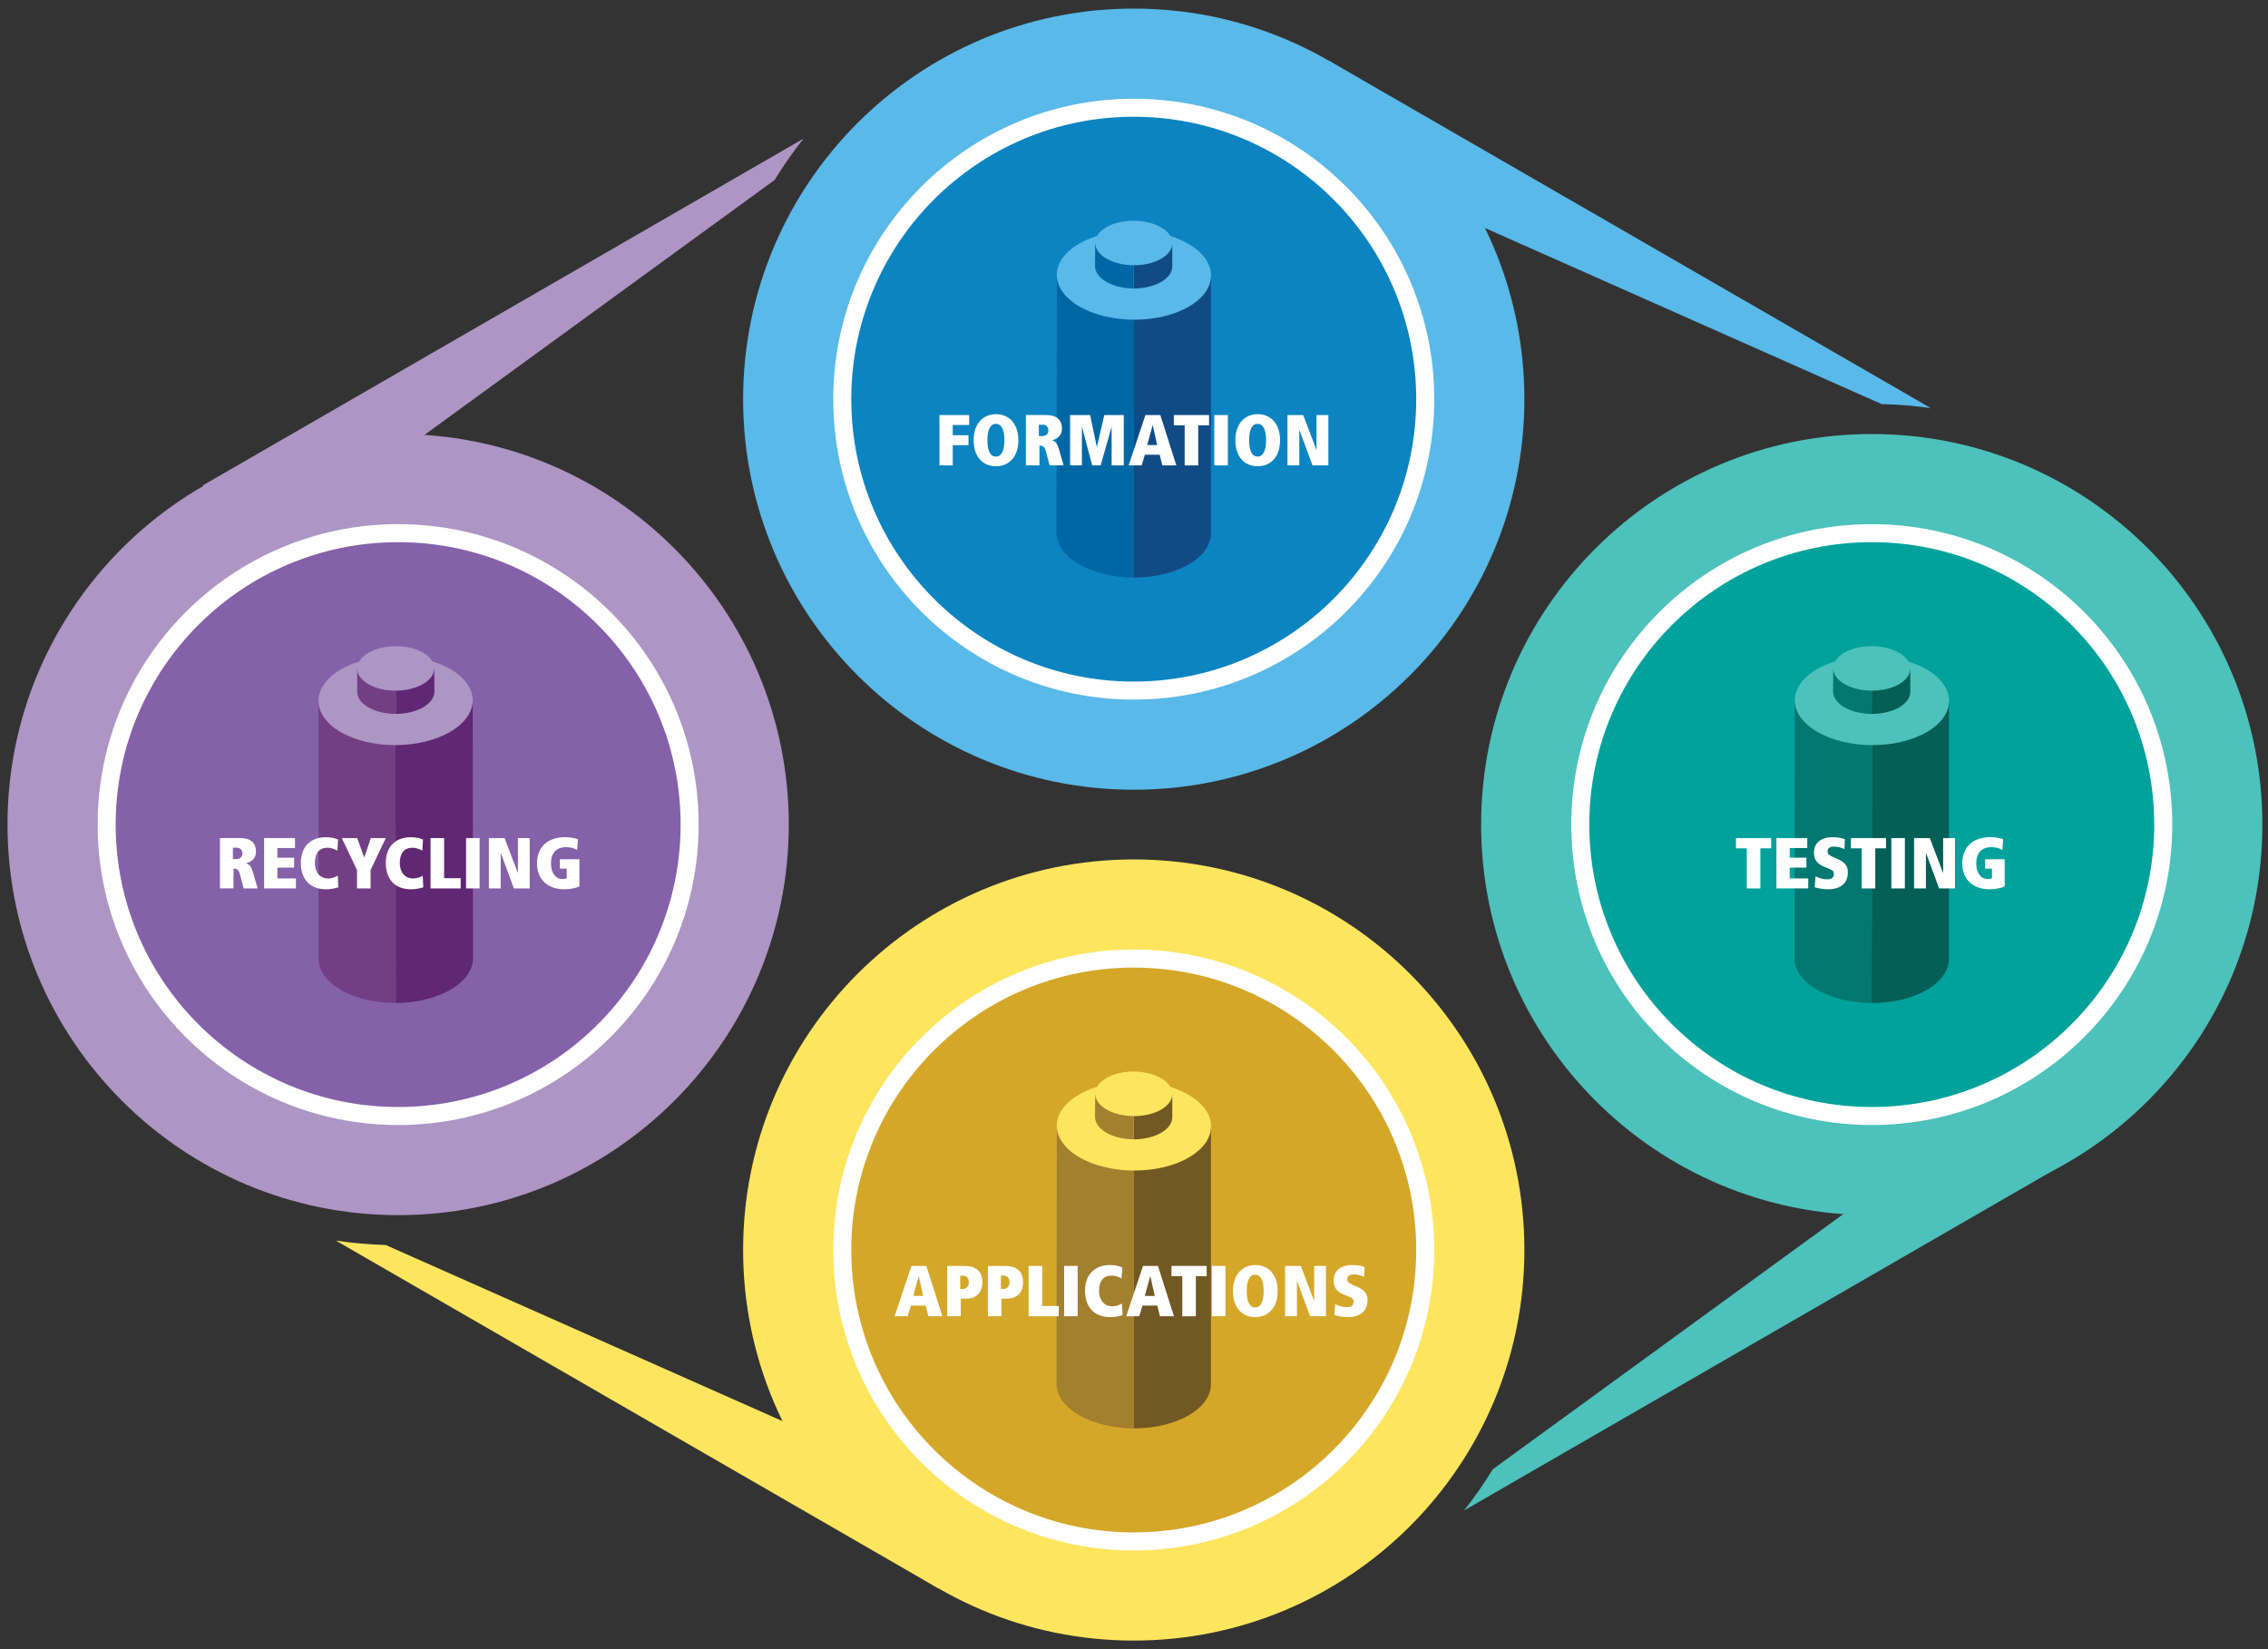
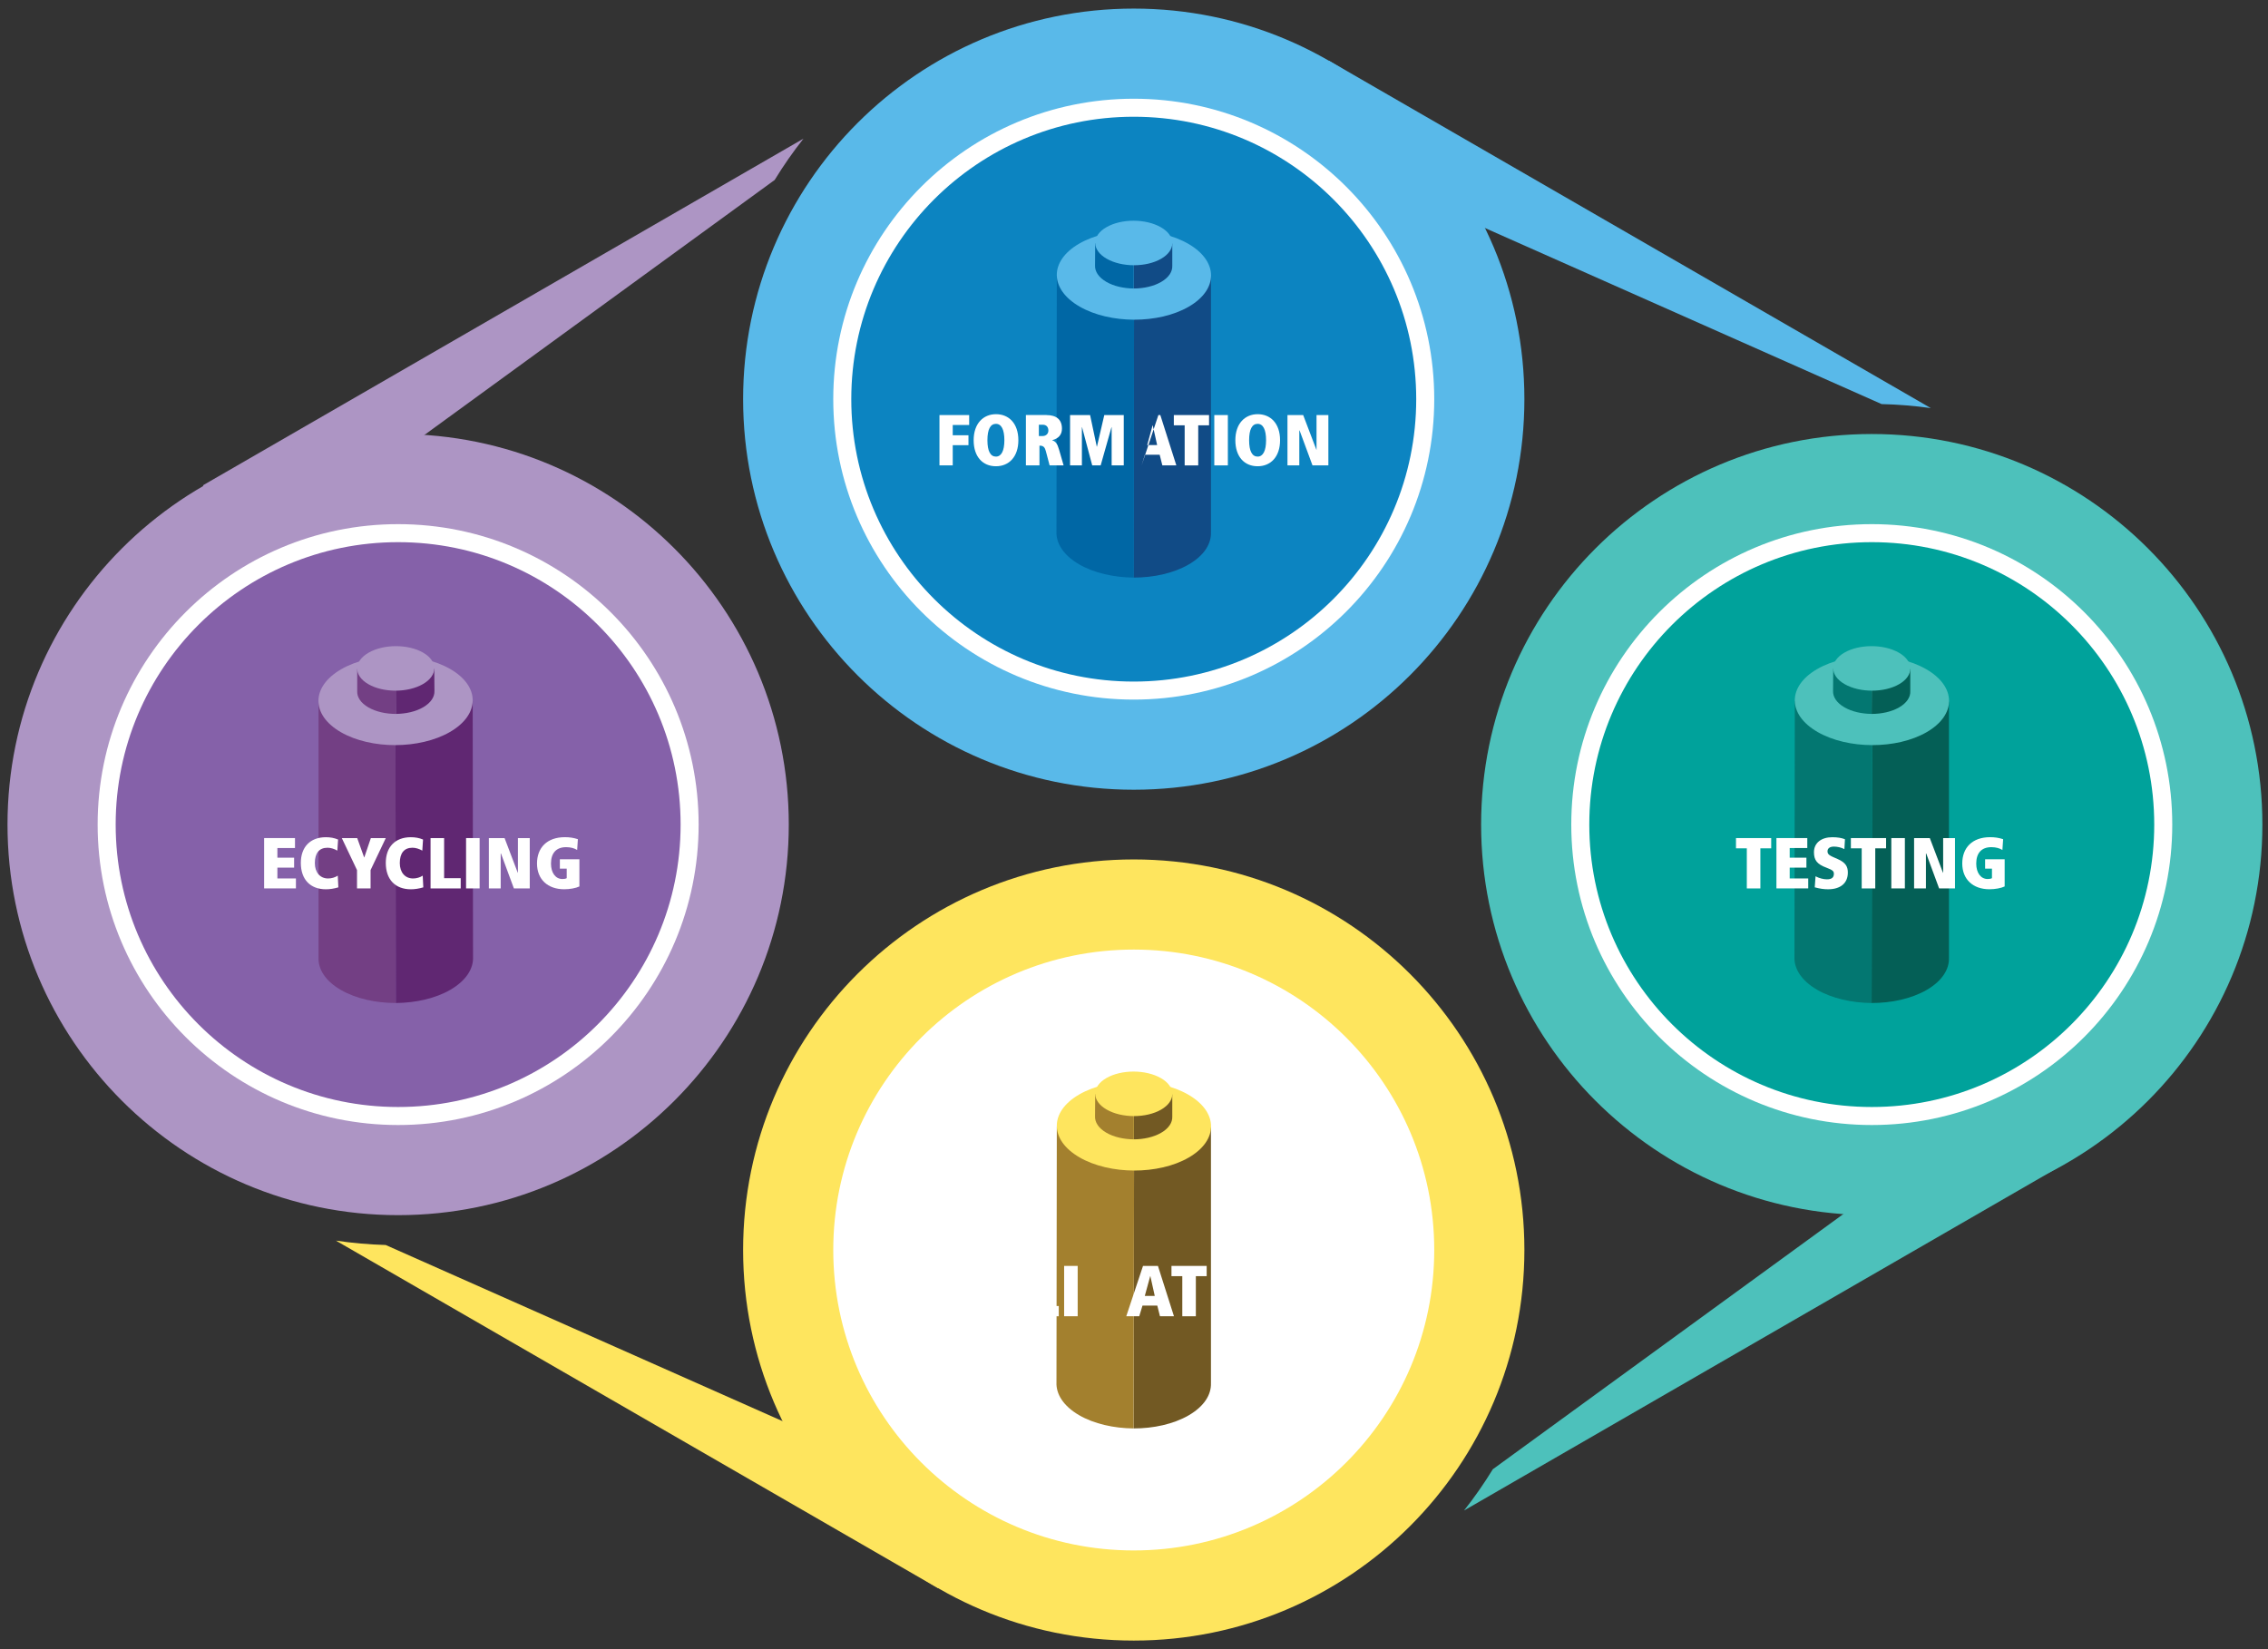
<svg xmlns="http://www.w3.org/2000/svg" id="Layer_1" viewBox="0 0 1188 864">
  <rect x="0" y="0" width="1188" height="864" fill="#333333" stroke="none" />
  <defs>
    <style>.cls-1{fill:#d5a729;}.cls-1,.cls-2,.cls-3,.cls-4,.cls-5,.cls-6,.cls-7,.cls-8,.cls-9,.cls-10,.cls-11,.cls-12,.cls-13,.cls-14,.cls-15,.cls-16,.cls-17{stroke-width:0px;}.cls-2{fill:#0067a5;}.cls-3{fill:#114b86;}.cls-4{fill:#4dc1bb;}.cls-5{fill:#8561a9;}.cls-6{fill:#733f84;}.cls-7{fill:#602772;}.cls-8{fill:#0c84c1;}.cls-9{fill:#59b9e9;}.cls-10{fill:#045f56;}.cls-11{fill:#725923;}.cls-12{fill:#037771;}.cls-13{fill:#fee55e;}.cls-14{fill:#00a29b;}.cls-15{fill:#fff;}.cls-16{fill:#ad95c4;}.cls-17{fill:#a3802e;}</style>
  </defs>
  <path class="cls-13" d="M202.06,652.26c-8.85-.26-17.56-1.03-26.12-2.3l315.44,182.12,23.61-40.89-312.93-138.92Z" />
  <path class="cls-16" d="M420.85,72.65L106.3,254.26l23.61,40.89L405.77,94.29c4.6-7.52,9.64-14.75,15.09-21.64Z" />
  <path class="cls-9" d="M1011.39,213.81L696.22,31.85l-23.61,40.89,312.99,138.96c8.73.2,17.34.92,25.79,2.11Z" />
  <path class="cls-4" d="M766.89,791.35l314.55-181.61-23.61-40.89-275.88,200.89c-4.6,7.51-9.63,14.73-15.07,21.61Z" />
  <path class="cls-16" d="M353.24,287.31c37.03,37.03,59.93,88.18,59.93,144.69,0,113.01-91.61,204.62-204.62,204.62S3.93,545.01,3.93,432s91.61-204.62,204.62-204.62c56.5,0,107.66,22.9,144.69,59.93" />
  <path class="cls-15" d="M319.85,320.7c28.48,28.48,46.1,67.83,46.1,111.3,0,86.93-70.47,157.4-157.4,157.4s-157.4-70.47-157.4-157.4,70.47-157.4,157.4-157.4c43.46,0,82.82,17.62,111.3,46.1" />
  <path class="cls-5" d="M313.17,327.38c26.77,26.77,43.34,63.76,43.34,104.62,0,81.71-66.24,147.96-147.96,147.96s-147.96-66.24-147.96-147.96,66.24-147.96,147.96-147.96c40.86,0,77.85,16.56,104.62,43.34" />
  <path class="cls-6" d="M166.85,501.68v-133.99s40.25-.37,40.25-.37l.28,158.15c-10.38.04-20.93-2.27-28.82-6.83-8.08-4.67-11.96-10.83-11.7-16.97Z" />
  <path class="cls-7" d="M207.1,367.37c10.3-.09,40.5,0,40.5,0l.18,133.99c.26,6.15-3.65,12.38-11.79,17.14-7.86,4.59-18.31,6.89-28.61,6.98l-.28-158.11Z" />
  <path class="cls-16" d="M235.86,350.51c-15.73-9.08-41.3-9.03-57.13.1-15.83,9.14-15.91,23.9-.18,32.98,15.73,9.08,41.3,9.03,57.13-.1,15.83-9.14,15.91-23.9.18-32.98Z" />
  <path class="cls-6" d="M187.11,362.12v-11.62s20.12-.18,20.12-.18l.14,23.7c-5.19.02-10.46-1.14-14.41-3.42-4.04-2.33-5.98-5.42-5.85-8.48Z" />
  <path class="cls-7" d="M207.23,350.34c5.15-.05,20.25,0,20.25,0l.09,11.62c.13,3.08-1.82,6.19-5.89,8.57-3.93,2.3-9.16,3.44-14.31,3.49l-.14-23.68Z" />
  <path class="cls-16" d="M221.62,341.91c-7.86-4.54-20.65-4.52-28.57.05-7.91,4.57-7.95,11.95-.09,16.49,7.86,4.54,20.65,4.52,28.57-.05s7.95-11.95.09-16.49Z" />
-   <path class="cls-15" d="M125.92,439.07c5.18,0,8.16,2.3,8.16,7.1,0,3.14-1.74,5.18-5.06,6.04v.11c1.78.57,2.64,1.74,3.55,4.87l2.38,8.24h-7.33l-1.96-7.41c-.49-1.85-1.17-2.91-3.02-2.91h-.34v10.31h-7.1v-26.37h10.73ZM121.99,450.06h1.96c1.78,0,3.02-1.21,3.02-2.83,0-2-1.13-3.1-2.98-3.1h-2v5.93Z" />
  <path class="cls-15" d="M154.52,439.07v5.21h-9.22v5.06h8.76v5.21h-8.76v5.67h9.71v5.21h-16.66v-26.37h16.17Z" />
  <path class="cls-15" d="M177.09,439.82l-.38,5.82c-1.66-.94-3.48-1.51-5.14-1.51-4.42,0-6.65,2.87-6.65,8.05,0,4.84,2.72,8.05,6.95,8.05,1.78,0,3.59-.53,5.06-1.47l.3,6.12c-2.23.68-4.5,1.02-6.5,1.02-8.12,0-13.15-5.06-13.15-13.83,0-8.24,4.84-13.45,13.11-13.45,2.23,0,4.31.34,6.39,1.21Z" />
  <path class="cls-15" d="M187.11,439.07l3.63,10.12h.08l3.44-10.12h7.82l-7.97,16.77v9.6h-7.1v-9.6l-7.97-16.77h8.08Z" />
  <path class="cls-15" d="M221.59,439.82l-.38,5.82c-1.66-.94-3.48-1.51-5.14-1.51-4.42,0-6.65,2.87-6.65,8.05,0,4.84,2.72,8.05,6.95,8.05,1.78,0,3.59-.53,5.06-1.47l.3,6.12c-2.23.68-4.5,1.02-6.5,1.02-8.12,0-13.15-5.06-13.15-13.83,0-8.24,4.84-13.45,13.11-13.45,2.23,0,4.31.34,6.39,1.21Z" />
  <path class="cls-15" d="M232.63,439.07v21.01h8.69v5.37h-15.79v-26.37h7.1Z" />
  <path class="cls-15" d="M251.23,439.07v26.37h-7.1v-26.37h7.1Z" />
  <path class="cls-15" d="M264.3,439.07l6.91,18.17h.08v-18.17h6.2v26.37h-8.31l-6.76-18.29h-.15v18.29h-6.2v-26.37h8.24Z" />
  <path class="cls-15" d="M302.7,439.67l-.38,5.63c-1.4-.87-3.36-1.47-5.78-1.47-5.14,0-7.93,3.06-7.93,8.61,0,4.87,2.42,8.08,5.97,8.08.87,0,1.66-.11,2.27-.45v-4.99h-3.59v-4.91h10.24v14.24c-1.93.91-4.95,1.47-7.97,1.47-8.65,0-14.24-5.21-14.24-13.49s5.25-13.79,14.62-13.79c2.38,0,4.5.3,6.8,1.06Z" />
  <path class="cls-9" d="M738.56,64.43c37.03,37.03,59.93,88.18,59.93,144.69,0,113.01-91.61,204.62-204.62,204.62s-204.62-91.61-204.62-204.62S480.86,4.5,593.87,4.5c56.5,0,107.66,22.9,144.69,59.93" />
  <path class="cls-15" d="M705.17,97.82c28.48,28.48,46.1,67.83,46.1,111.3,0,86.93-70.47,157.4-157.4,157.4s-157.4-70.47-157.4-157.4,70.47-157.4,157.4-157.4c43.46,0,82.82,17.62,111.3,46.1" />
  <path class="cls-8" d="M698.49,104.5c26.77,26.77,43.34,63.76,43.34,104.62,0,81.71-66.24,147.96-147.96,147.96s-147.96-66.24-147.96-147.96,66.24-147.96,147.96-147.96c40.86,0,77.85,16.56,104.62,43.34" />
  <path class="cls-3" d="M634.31,278.8v-133.99l-40.25-.37-.28,158.15c10.38.04,20.93-2.27,28.82-6.83,8.08-4.67,11.96-10.83,11.7-16.97Z" />
  <path class="cls-2" d="M594.07,144.49c-10.3-.09-40.5,0-40.5,0l-.18,133.99c-.26,6.15,3.65,12.38,11.79,17.14,7.86,4.59,18.31,6.89,28.61,6.98l.28-158.11Z" />
  <path class="cls-9" d="M565.31,127.63c15.73-9.08,41.3-9.03,57.13.1,15.83,9.14,15.91,23.9.18,32.98-15.73,9.08-41.3,9.03-57.13-.1-15.83-9.14-15.91-23.9-.18-32.98Z" />
  <path class="cls-3" d="M614.05,139.24v-11.62l-20.12-.18-.14,23.7c5.19.02,10.46-1.14,14.41-3.42,4.04-2.33,5.98-5.42,5.85-8.48Z" />
  <path class="cls-2" d="M593.93,127.46c-5.15-.05-20.25,0-20.25,0l-.09,11.62c-.13,3.08,1.82,6.19,5.89,8.57,3.93,2.3,9.16,3.44,14.31,3.49l.14-23.68Z" />
  <path class="cls-9" d="M579.55,119.03c7.86-4.54,20.65-4.52,28.57.05,7.91,4.57,7.95,11.95.09,16.49-7.86,4.54-20.65,4.52-28.57-.05-7.91-4.57-7.95-11.95-.09-16.49Z" />
  <path class="cls-15" d="M507.66,217.45v5.21h-8.61v5.37h8.24v5.21h-8.24v10.58h-6.95v-26.37h15.57Z" />
  <path class="cls-15" d="M533.43,230.63c0,8.69-4.91,13.64-11.75,13.64s-11.67-4.87-11.67-13.64,5.06-13.64,11.71-13.64,11.71,4.76,11.71,13.64ZM521.68,239.21c2.83,0,4.42-3.02,4.42-8.58s-1.55-8.58-4.42-8.58-4.46,2.83-4.46,8.58,1.59,8.58,4.46,8.58Z" />
  <path class="cls-15" d="M548.1,217.45c5.18,0,8.16,2.3,8.16,7.1,0,3.14-1.74,5.18-5.06,6.04v.11c1.78.57,2.64,1.74,3.55,4.87l2.38,8.24h-7.33l-1.96-7.41c-.49-1.85-1.17-2.91-3.02-2.91h-.34v10.31h-7.1v-26.37h10.73ZM544.17,228.44h1.96c1.78,0,3.02-1.21,3.02-2.83,0-2-1.13-3.1-2.99-3.1h-2v5.93Z" />
  <path class="cls-15" d="M571,217.45l3.51,16.55h.08l3.85-16.55h10.2v26.37h-6.35v-20.02h-.08l-5.67,20.02h-4.42l-5.33-20.02h-.08v20.02h-6.2v-26.37h10.47Z" />
-   <path class="cls-15" d="M607.79,217.45l8.39,26.37h-7.33l-1.4-5.59h-7.75l-1.7,5.59h-6.8l8.77-26.37h7.82ZM600.91,233.17h5.21l-2.3-10.35h-.08l-2.83,10.35Z" />
+   <path class="cls-15" d="M607.79,217.45l8.39,26.37h-7.33l-1.4-5.59h-7.75l-1.7,5.59l8.77-26.37h7.82ZM600.91,233.17h5.21l-2.3-10.35h-.08l-2.83,10.35Z" />
  <path class="cls-15" d="M633.31,217.45v5.37h-5.67v21.01h-7.1v-21.01h-5.67v-5.37h18.44Z" />
  <path class="cls-15" d="M643.16,217.45v26.37h-7.1v-26.37h7.1Z" />
  <path class="cls-15" d="M670.51,230.63c0,8.69-4.91,13.64-11.75,13.64s-11.67-4.87-11.67-13.64,5.06-13.64,11.71-13.64,11.71,4.76,11.71,13.64ZM658.76,239.21c2.83,0,4.42-3.02,4.42-8.58s-1.55-8.58-4.42-8.58-4.46,2.83-4.46,8.58,1.59,8.58,4.46,8.58Z" />
  <path class="cls-15" d="M682.62,217.45l6.91,18.17h.08v-18.17h6.2v26.37h-8.31l-6.76-18.29h-.15v18.29h-6.2v-26.37h8.24Z" />
  <path class="cls-4" d="M1125.13,287.31c37.03,37.03,59.93,88.18,59.93,144.69,0,113.01-91.61,204.62-204.62,204.62s-204.62-91.61-204.62-204.62,91.61-204.62,204.62-204.62c56.5,0,107.66,22.9,144.69,59.93" />
  <path class="cls-15" d="M1091.75,320.7c28.48,28.48,46.1,67.83,46.1,111.3,0,86.93-70.47,157.4-157.4,157.4s-157.4-70.47-157.4-157.4,70.47-157.4,157.4-157.4c43.46,0,82.82,17.62,111.3,46.1" />
  <path class="cls-14" d="M1085.07,327.38c26.77,26.77,43.34,63.76,43.34,104.62,0,81.71-66.24,147.96-147.96,147.96s-147.96-66.24-147.96-147.96,66.24-147.96,147.96-147.96c40.86,0,77.85,16.56,104.62,43.34" />
  <path class="cls-10" d="M1020.89,501.68v-133.99l-40.25-.37-.28,158.15c10.38.04,20.93-2.27,28.82-6.83,8.08-4.67,11.96-10.83,11.7-16.97Z" />
  <path class="cls-12" d="M980.64,367.37c-10.3-.09-40.5,0-40.5,0l-.18,133.99c-.26,6.15,3.65,12.38,11.79,17.14,7.86,4.59,18.31,6.89,28.61,6.98l.28-158.11Z" />
  <path class="cls-4" d="M951.88,350.51c15.73-9.08,41.3-9.03,57.13.1,15.83,9.14,15.91,23.9.18,32.98-15.73,9.08-41.3,9.03-57.13-.1-15.83-9.14-15.91-23.9-.18-32.98Z" />
  <path class="cls-10" d="M1000.63,362.12v-11.62l-20.12-.18-.14,23.7c5.19.02,10.46-1.14,14.41-3.42,4.04-2.33,5.98-5.42,5.85-8.48Z" />
  <path class="cls-12" d="M980.51,350.34c-5.15-.05-20.25,0-20.25,0l-.09,11.62c-.13,3.08,1.82,6.19,5.89,8.57,3.93,2.3,9.16,3.44,14.31,3.49l.14-23.68Z" />
  <path class="cls-4" d="M966.12,341.91c7.86-4.54,20.65-4.52,28.57.05,7.91,4.57,7.95,11.95.09,16.49-7.86,4.54-20.65,4.52-28.57-.05-7.91-4.57-7.95-11.95-.09-16.49Z" />
  <path class="cls-15" d="M927.77,439.07v5.37h-5.67v21.01h-7.1v-21.01h-5.67v-5.37h18.44Z" />
  <path class="cls-15" d="M946.68,439.07v5.21h-9.22v5.06h8.76v5.21h-8.76v5.67h9.71v5.21h-16.66v-26.37h16.17Z" />
  <path class="cls-15" d="M966.41,439.67l-.3,5.18c-1.66-.87-3.78-1.32-5.44-1.32-2.15,0-3.4.87-3.4,2.49,0,1.78,1.28,2.3,5.25,4,4.57,1.96,5.4,4.34,5.4,7.14,0,5.55-3.89,8.73-10.31,8.73-2.23,0-4.19-.26-7.03-1.02l.42-5.78c1.89,1.02,4.12,1.59,5.97,1.59,2.38,0,3.63-.87,3.63-2.87,0-1.28-.38-1.93-3.93-3.25-4.84-1.78-6.5-3.93-6.5-8.08,0-4.91,3.89-7.86,9.6-7.86,2.57,0,4.87.34,6.65,1.06Z" />
  <path class="cls-15" d="M987.95,439.07v5.37h-5.67v21.01h-7.1v-21.01h-5.67v-5.37h18.44Z" />
  <path class="cls-15" d="M997.79,439.07v26.37h-7.1v-26.37h7.1Z" />
  <path class="cls-15" d="M1010.85,439.07l6.91,18.17h.08v-18.17h6.2v26.37h-8.31l-6.76-18.29h-.15v18.29h-6.2v-26.37h8.24Z" />
  <path class="cls-15" d="M1049.26,439.67l-.38,5.63c-1.4-.87-3.36-1.47-5.78-1.47-5.14,0-7.93,3.06-7.93,8.61,0,4.87,2.42,8.08,5.97,8.08.87,0,1.66-.11,2.27-.45v-4.99h-3.59v-4.91h10.24v14.24c-1.93.91-4.95,1.47-7.97,1.47-8.65,0-14.24-5.21-14.24-13.49s5.25-13.79,14.62-13.79c2.38,0,4.5.3,6.8,1.06Z" />
  <path class="cls-13" d="M738.56,510.19c37.03,37.03,59.93,88.18,59.93,144.69,0,113.01-91.61,204.62-204.62,204.62s-204.62-91.61-204.62-204.62,91.61-204.62,204.62-204.62c56.5,0,107.66,22.9,144.69,59.93" />
  <path class="cls-15" d="M705.17,543.58c28.48,28.48,46.1,67.83,46.1,111.3,0,86.93-70.47,157.4-157.4,157.4s-157.4-70.47-157.4-157.4,70.47-157.4,157.4-157.4c43.46,0,82.82,17.62,111.3,46.1" />
-   <path class="cls-1" d="M698.49,550.26c26.77,26.77,43.34,63.76,43.34,104.62,0,81.71-66.24,147.96-147.96,147.96s-147.96-66.24-147.96-147.96,66.24-147.96,147.96-147.96c40.86,0,77.85,16.56,104.62,43.34" />
  <path class="cls-11" d="M634.31,724.56v-133.99l-40.25-.37-.28,158.15c10.38.04,20.93-2.27,28.82-6.83,8.08-4.67,11.96-10.83,11.7-16.97Z" />
  <path class="cls-17" d="M594.07,590.25c-10.3-.09-40.5,0-40.5,0l-.18,133.99c-.26,6.15,3.65,12.38,11.79,17.14,7.86,4.59,18.31,6.89,28.61,6.98l.28-158.11Z" />
  <path class="cls-13" d="M565.31,573.39c15.73-9.08,41.3-9.03,57.13.1,15.83,9.14,15.91,23.9.18,32.98-15.73,9.08-41.3,9.03-57.13-.1-15.83-9.14-15.91-23.9-.18-32.98Z" />
  <path class="cls-11" d="M614.05,585v-11.62l-20.12-.18-.14,23.7c5.19.02,10.46-1.14,14.41-3.42,4.04-2.33,5.98-5.42,5.85-8.48Z" />
  <path class="cls-17" d="M593.93,573.22c-5.15-.05-20.25,0-20.25,0l-.09,11.62c-.13,3.08,1.82,6.19,5.89,8.57,3.93,2.3,9.16,3.44,14.31,3.49l.14-23.68Z" />
  <path class="cls-13" d="M579.55,564.79c7.86-4.54,20.65-4.52,28.57.05,7.91,4.57,7.95,11.95.09,16.49-7.86,4.54-20.65,4.52-28.57-.05-7.91-4.57-7.95-11.95-.09-16.49Z" />
  <path class="cls-15" d="M485.23,663.21l8.39,26.37h-7.33l-1.4-5.59h-7.75l-1.7,5.59h-6.8l8.77-26.37h7.82ZM478.35,678.92h5.21l-2.3-10.35h-.08l-2.83,10.35Z" />
  <path class="cls-15" d="M504.92,663.21c6.38,0,9.67,2.87,9.67,8.73,0,5.21-3.36,8.42-8.27,8.42h-3.06v9.22h-7.1v-26.37h8.77ZM502.96,675.3h1.1c2.57,0,3.44-1.78,3.44-3.44,0-2.34-1.1-3.59-3.67-3.59h-.87v7.03Z" />
  <path class="cls-15" d="M526.24,663.21c6.38,0,9.67,2.87,9.67,8.73,0,5.21-3.36,8.42-8.27,8.42h-3.06v9.22h-7.1v-26.37h8.77ZM524.28,675.3h1.1c2.57,0,3.44-1.78,3.44-3.44,0-2.34-1.1-3.59-3.67-3.59h-.87v7.03Z" />
  <path class="cls-15" d="M545.9,663.21v21.01h8.69v5.37h-15.79v-26.37h7.1Z" />
  <path class="cls-15" d="M564.5,663.21v26.37h-7.1v-26.37h7.1Z" />
-   <path class="cls-15" d="M587.86,663.96l-.38,5.82c-1.66-.94-3.48-1.51-5.14-1.51-4.42,0-6.65,2.87-6.65,8.05,0,4.84,2.72,8.05,6.95,8.05,1.78,0,3.59-.53,5.06-1.47l.3,6.12c-2.23.68-4.5,1.02-6.5,1.02-8.12,0-13.15-5.06-13.15-13.83,0-8.24,4.84-13.45,13.11-13.45,2.23,0,4.31.34,6.39,1.21Z" />
  <path class="cls-15" d="M606.54,663.21l8.39,26.37h-7.33l-1.4-5.59h-7.75l-1.7,5.59h-6.8l8.77-26.37h7.82ZM599.66,678.92h5.21l-2.3-10.35h-.08l-2.83,10.35Z" />
  <path class="cls-15" d="M632.07,663.21v5.37h-5.67v21.01h-7.1v-21.01h-5.67v-5.37h18.44Z" />
  <path class="cls-15" d="M641.91,663.21v26.37h-7.1v-26.37h7.1Z" />
  <path class="cls-15" d="M669.26,676.39c0,8.69-4.91,13.64-11.75,13.64s-11.67-4.87-11.67-13.64,5.06-13.64,11.71-13.64,11.71,4.76,11.71,13.64ZM657.51,684.97c2.83,0,4.42-3.02,4.42-8.58s-1.55-8.58-4.42-8.58-4.46,2.83-4.46,8.58,1.59,8.58,4.46,8.58Z" />
  <path class="cls-15" d="M681.37,663.21l6.91,18.17h.08v-18.17h6.2v26.37h-8.31l-6.76-18.29h-.15v18.29h-6.2v-26.37h8.24Z" />
  <path class="cls-15" d="M714.82,663.81l-.3,5.18c-1.66-.87-3.78-1.32-5.44-1.32-2.15,0-3.4.87-3.4,2.49,0,1.78,1.28,2.3,5.25,4,4.57,1.96,5.4,4.34,5.4,7.14,0,5.55-3.89,8.73-10.31,8.73-2.23,0-4.19-.26-7.03-1.02l.42-5.78c1.89,1.02,4.12,1.59,5.97,1.59,2.38,0,3.63-.87,3.63-2.87,0-1.28-.38-1.93-3.93-3.25-4.84-1.78-6.5-3.93-6.5-8.08,0-4.91,3.89-7.86,9.6-7.86,2.57,0,4.87.34,6.65,1.06Z" />
</svg>